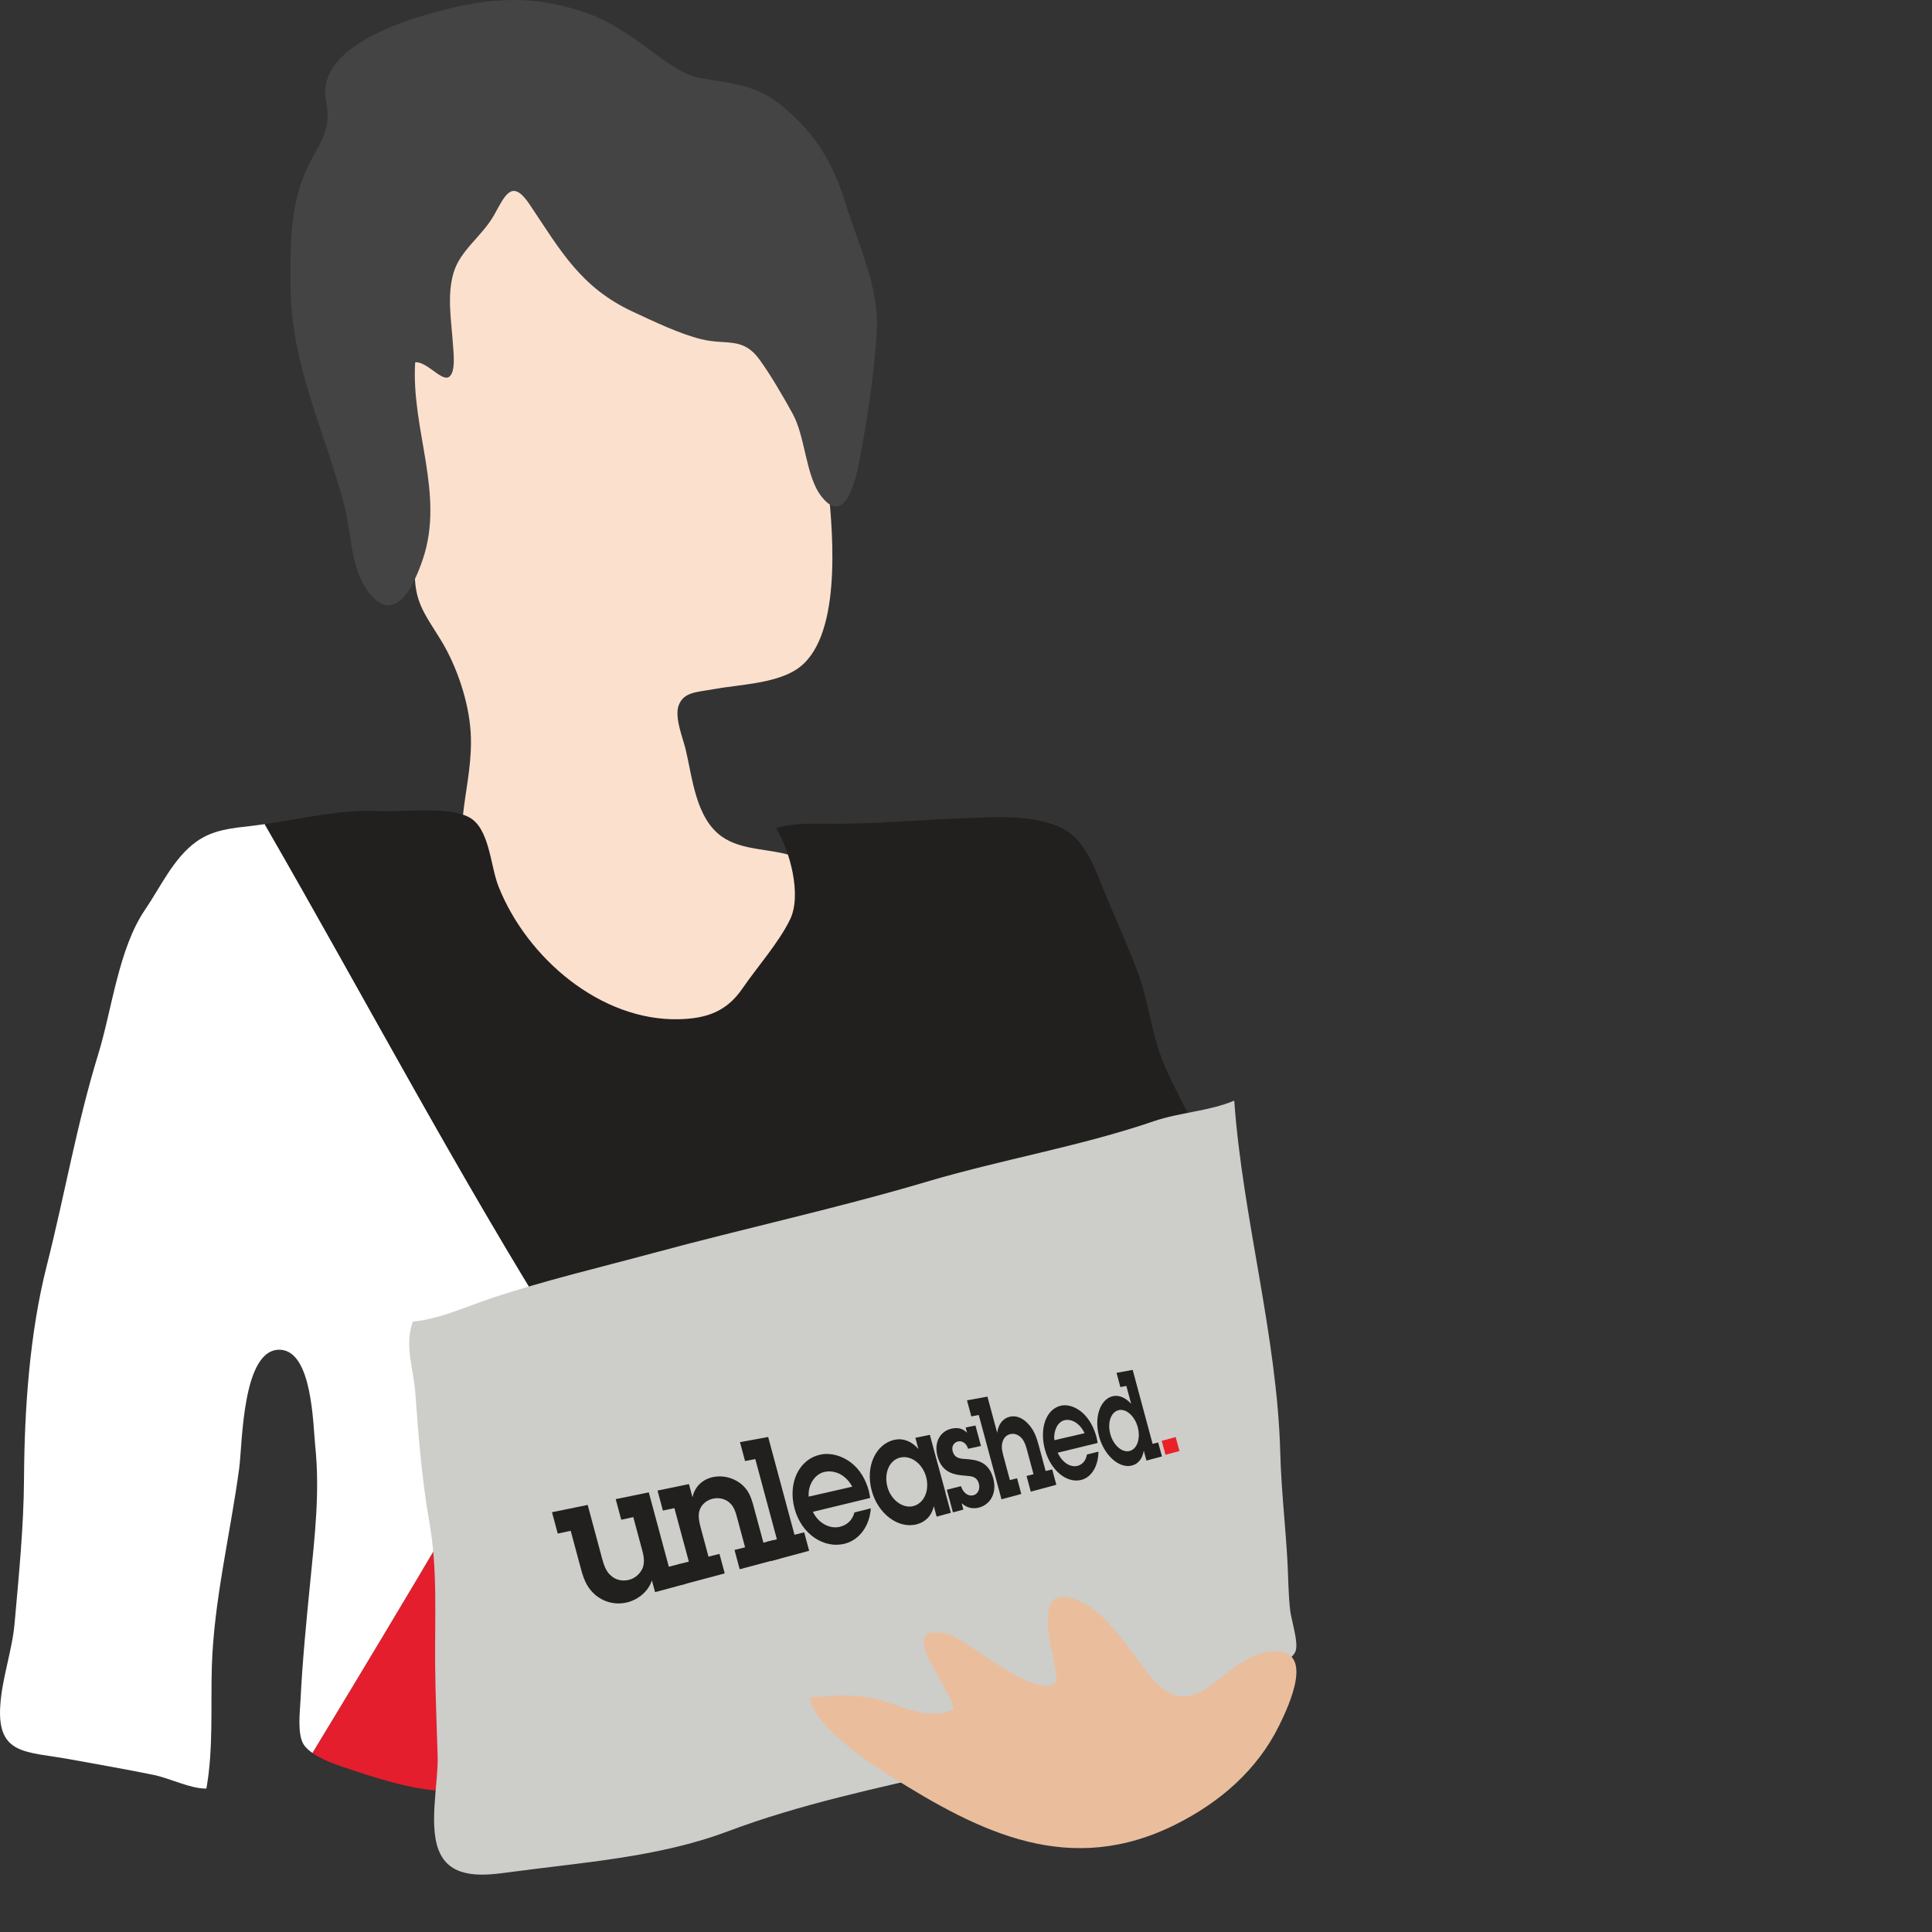
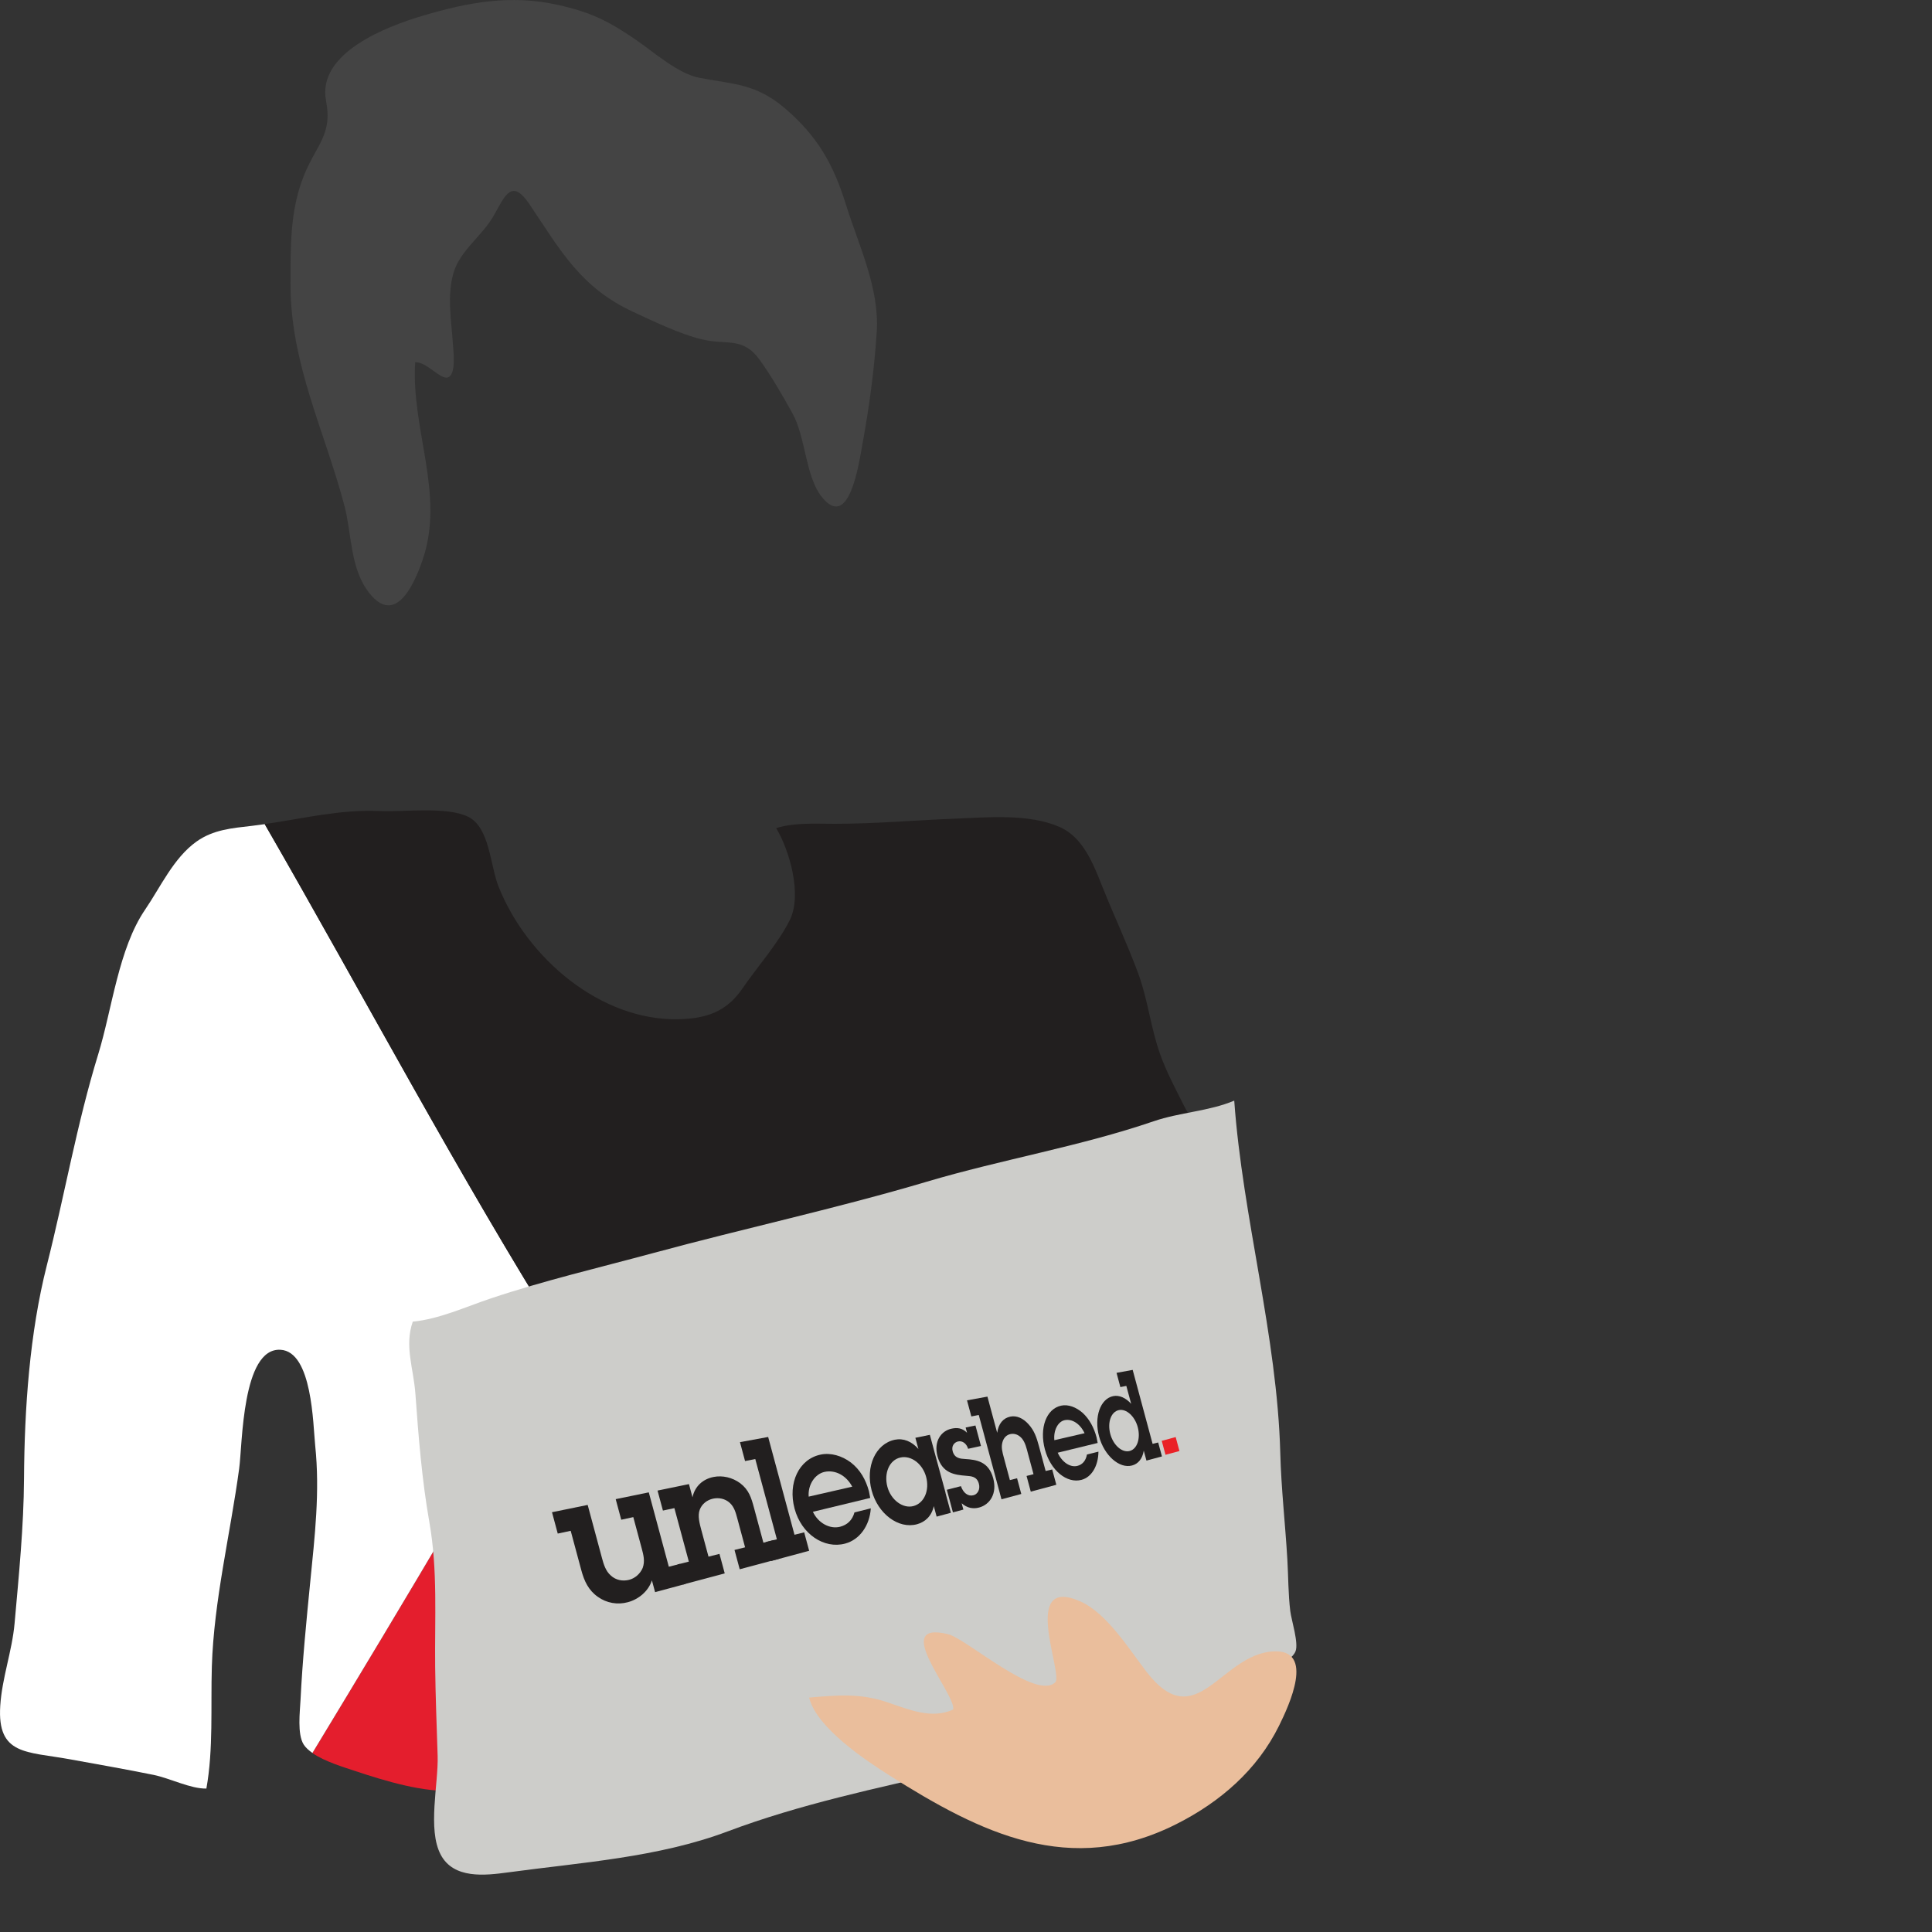
<svg xmlns="http://www.w3.org/2000/svg" version="1.1" id="Layer_1" x="0px" y="0px" width="150px" height="150px" viewBox="0 0 150 150" enable-background="new 0 0 150 150" xml:space="preserve">
  <rect x="0" y="0" width="150" height="150" fill="#333333" stroke="none" />
-   <path fill="#FCE0CE" d="M30.875,36.574c0.64,2.613,1.353,5.095,1.325,7.689c-0.027,2.454,0.711,3.309,1.984,5.359  c1.271,2.047,2.217,4.853,2.359,7.247c0.245,4.086-1.613,7.514-0.049,11.275c2.046,4.915,3.788,9.331,8.369,12.374  c4.867,3.233,10.023,1.529,14.336-1.822c2.748-2.137,4.32-4.346,4.537-7.786c0.125-2.002-0.115-3.725-2.162-4.438  c-1.743-0.607-3.947-0.403-5.523-1.514c-2.035-1.435-2.287-4.557-2.812-6.757c-0.221-0.918-0.898-2.523-0.537-3.459  c0.394-1.018,1.385-0.994,2.611-1.221c2.016-0.373,4.754-0.419,6.496-1.529c3.559-2.266,2.879-10.326,2.514-13.994  c-0.236-2.366-0.137-4.715-0.391-7.089c-0.145-1.355-0.652-4.741-1.822-5.724c-2.575-2.16-7.696,0.21-10.787-1.654  c-2.027-1.223-4.354-2.979-6.152-4.482c-1.74-1.455-2.998-3.481-4.681-4.947c-2.438-2.124-2.833-0.24-3.995,1.793  c-0.488,0.857-1.152,1.343-1.879,2.006C29.022,23.004,29.231,29.85,30.875,36.574z" />
  <path fill="#444444" d="M25.317,7.851c0.514,2.608-0.764,3.387-1.733,5.809c-1.079,2.696-1.024,5.532-1.029,8.388  c-0.009,6.229,2.651,11.379,4.191,17.237c0.574,2.187,0.423,4.847,1.917,6.747c2.005,2.551,3.453-0.533,4.148-2.561  c1.754-5.122-0.908-10.102-0.576-15.348c0.885-0.053,1.967,1.385,2.545,1.179c0.652-0.231,0.42-2.034,0.385-2.579  c-0.117-1.796-0.475-3.754,0.043-5.527c0.521-1.784,2.227-2.845,3.164-4.521c0.857-1.535,1.379-2.847,2.754-0.793  c2.404,3.586,3.961,6.444,8.029,8.329c1.639,0.759,3.588,1.706,5.311,2.13c1.92,0.473,3.2-0.213,4.492,1.564  c0.895,1.229,1.83,2.858,2.562,4.174c1.037,1.861,1.008,4.87,2.26,6.471c2.156,2.755,2.91-2.611,3.164-3.979  c0.537-2.912,0.939-5.882,1.127-8.833c0.215-3.386-1.423-6.733-2.408-9.901c-0.979-3.141-2.241-5.316-4.734-7.438  c-2.23-1.899-3.924-1.844-6.611-2.355c-1.695-0.322-3.531-1.984-4.965-2.967c-2.127-1.457-3.515-2.141-6.064-2.703  c-3.633-0.801-6.883-0.215-10.42,0.834C30.081,2.033,24.577,4.088,25.317,7.851z" />
  <path fill="#E41E2D" d="M27.633,137.52c2.207,0.733,5.36,1.705,7.703,1.492c0.18-3.268-0.182-6.576-0.018-9.876  c0.18-3.668,0.131-7.399-0.258-11.063c-3.547,6.011-7.16,12.021-10.805,18.033C25.223,136.777,26.764,137.229,27.633,137.52z" />
  <path fill="#444444" d="M43.872,104.434c-0.156-0.25-0.307-0.504-0.463-0.752c-0.158,0.276-0.32,0.555-0.479,0.832  C43.243,104.484,43.559,104.464,43.872,104.434z" />
  <path fill="#FFFFFF" d="M33.629,105.186c0.779-0.754,4.789-0.388,5.827-0.435c1.18-0.053,2.329-0.137,3.473-0.237  c0.159-0.277,0.321-0.556,0.479-0.832C35.334,90.756,28.23,77.296,20.553,63.987c-0.326,0.046-0.652,0.092-0.98,0.13  c-1.566,0.181-3.008,0.294-4.31,1.217c-1.784,1.264-2.812,3.558-3.995,5.287c-2.068,3.025-2.564,7.727-3.645,11.24  c-1.667,5.421-2.599,10.91-3.988,16.383c-1.337,5.264-1.737,11.124-1.771,16.553c-0.021,3.729-0.402,7.521-0.732,11.238  c-0.191,2.152-0.975,4.229-1.113,6.404c-0.246,3.847,2.041,3.539,5.378,4.146c2.175,0.394,4.353,0.776,6.517,1.215  c1.297,0.265,2.889,1.091,4.109,1.063c0.549-3.043,0.331-6.372,0.424-9.473c0.156-5.117,1.436-10.293,2.123-15.379  c0.256-1.879,0.216-9.365,3.197-9.216c2.488,0.124,2.535,5.822,2.705,7.446c0.375,3.598-0.033,7.017-0.389,10.621  c-0.297,2.994-0.602,6.097-0.75,9.105c-0.045,0.916-0.268,2.674,0.246,3.48c0.152,0.238,0.394,0.453,0.678,0.652  c3.645-6.011,7.258-12.021,10.805-18.033c-0.096-0.896-0.193-1.793-0.334-2.68C34.412,113.395,31.885,106.872,33.629,105.186z" />
  <path fill="#221F1F" d="M56.84,101.4c6.699-2.28,13.607-3.854,20.26-6.311c5.443-2.01,10.859-4.396,16.157-6.333  c-0.055-0.864-0.925-2.086-1.345-2.929c-0.648-1.301-1.324-2.553-1.822-3.93c-0.753-2.086-0.951-4.227-1.713-6.301  c-0.834-2.266-1.873-4.462-2.771-6.709c-0.711-1.784-1.5-3.874-3.334-4.68c-2.402-1.055-5.609-0.746-8.142-0.646  c-3.127,0.125-6.245,0.402-9.377,0.399c-1.525-0.002-3.09-0.102-4.49,0.336c1.059,1.759,2.012,5.182,1.068,7.112  c-0.879,1.798-2.545,3.668-3.7,5.354c-1.227,1.789-2.792,2.318-4.921,2.37c-6.08,0.146-11.795-4.753-14-10.291  c-0.664-1.665-0.684-4.604-2.365-5.429c-1.67-0.818-5.045-0.356-6.842-0.442c-3.053-0.146-5.957,0.583-8.951,1.012  C28.378,77.55,35.603,91.277,43.87,104.43c1.564-0.156,3.119-0.359,4.707-0.623C51.403,103.343,54.108,102.333,56.84,101.4z" />
  <path fill="#CDCDCA" d="M56.485,142.193c-5.391,2.027-11.383,2.41-17.051,3.18c-1.785,0.243-4.211,0.521-5.215-1.372  c-1.045-1.968-0.172-5.51-0.241-7.685c-0.073-2.297-0.165-4.604-0.192-6.891c-0.043-3.77,0.207-7.509-0.448-11.227  c-0.583-3.312-0.845-6.643-1.085-9.961c-0.146-2.024-0.869-3.721-0.205-5.627c2.031-0.187,4.127-1.154,6.046-1.797  c4.188-1.403,8.429-2.392,12.677-3.541c7.027-1.904,14.217-3.457,21.193-5.527c5.791-1.721,11.897-2.739,17.591-4.686  c2.066-0.707,4.299-0.775,6.271-1.605c0.649,9.084,3.336,18.264,3.575,27.374c0.072,2.749,0.388,5.503,0.547,8.222  c0.08,1.354,0.066,2.707,0.23,4.044c0.086,0.69,0.659,2.462,0.408,3.108c-0.355,0.916-2.411,1.552-3.383,1.966  c-2.307,0.983-4.719,1.587-7.107,2.321c-5.328,1.638-10.703,3.738-16.125,4.984C68.106,138.823,62.127,140.07,56.485,142.193z" />
  <path fill="#EABE9C" d="M69.102,137.872c-1.908-1.205-5.711-3.736-6.283-6.073c2.258-0.188,3.957-0.351,6.091,0.37  c1.653,0.56,3.431,1.33,5.098,0.556c0.217-1.203-4.948-6.947-0.407-5.851c1.43,0.345,6.857,5.196,8.333,3.735  c0.631-0.625-2.736-8.319,1.918-6.289c2.088,0.912,3.853,3.781,5.164,5.478c3.877,5.015,5.741-1.37,9.852-1.585  c3.262-0.171,1.201,4.225,0.438,5.771c-1.695,3.438-4.578,5.928-7.97,7.637C83.084,145.777,76.146,142.32,69.102,137.872z" />
  <g>
    <rect x="90.424" y="111.718" transform="matrix(-0.966 0.261 -0.261 -0.966 208.08 196.976)" fill="#EA2127" width="1.121" height="1.122" />
    <path fill="#221F1F" d="M51.913,121.643l0.891-0.224l0.419,1.559l-2.362,0.636l-0.247-0.915c-0.275,0.846-1.033,1.472-1.873,1.697   c-0.788,0.212-1.636,0.075-2.329-0.421c-0.731-0.517-1.053-1.226-1.279-2.064l-0.824-3.059l-1.006,0.214l-0.446-1.658l2.77-0.566   l1.11,4.124c0.13,0.485,0.289,1.011,0.68,1.351c0.4,0.373,0.929,0.465,1.424,0.341c0.463-0.116,0.87-0.478,1.057-0.926   c0.192-0.522,0.058-1.023-0.081-1.536l-0.648-2.408l-0.936,0.203l-0.43-1.598l2.569-0.527l1.555,5.774L51.913,121.643z" />
    <path fill="#221F1F" d="M52.359,117.09l-0.89,0.19l-0.418-1.552l2.439-0.503l0.275,1.022c0.188-0.87,0.821-1.413,1.63-1.575   c0.701-0.14,1.463,0.036,2.07,0.481c0.684,0.523,0.865,1.132,1.077,1.919l0.728,2.702l0.789-0.204l0.393,1.46l-3.021,0.807   l-0.404-1.5l0.822-0.204l-0.61-2.265c-0.116-0.43-0.235-0.877-0.59-1.195c-0.363-0.325-0.85-0.413-1.288-0.318   c-0.452,0.097-0.865,0.403-1.034,0.862c-0.176,0.461-0.009,1.082,0.122,1.566l0.559,2.074l0.852-0.214l0.408,1.514l-3.25,0.867   l-0.42-1.559l0.883-0.222L52.359,117.09L52.359,117.09z" />
    <polygon fill="#221F1F" points="61.684,119.158 62.437,118.97 62.823,120.402 59.87,121.197 59.472,119.721 60.317,119.51    58.64,113.279 57.846,113.436 57.451,111.968 59.64,111.566  " />
    <path fill="#221F1F" d="M66.167,115.426c-0.465-0.882-1.323-1.324-2.145-1.15c-0.76,0.164-1.31,1.016-1.236,1.922L66.167,115.426z    M67.609,117.107c-0.088,1.331-0.855,2.43-1.99,2.736c-1.635,0.44-3.396-0.733-3.928-2.71c-0.536-1.99,0.333-3.856,2.035-4.201   c0.77-0.158,1.639,0.088,2.342,0.62c0.71,0.555,1.152,1.321,1.397,2.23l0.098,0.517l-4.451,1.077   c0.415,0.878,1.317,1.365,2.115,1.16c0.547-0.14,0.95-0.509,1.112-1.111L67.609,117.107z" />
    <path fill="#221F1F" d="M74.606,115.385c0.183,0.527,0.554,0.818,0.978,0.704c0.311-0.083,0.537-0.446,0.416-0.892   c-0.154-0.584-0.61-0.583-0.994-0.618c-0.879-0.071-1.862-0.188-2.218-1.513c-0.312-1.158,0.279-1.982,1.109-2.149   c0.416-0.088,0.816-0.051,1.184,0.322l-0.11-0.408l0.762-0.156l0.429,1.59l-0.998,0.219c-0.128-0.42-0.449-0.642-0.777-0.57   c-0.286,0.062-0.536,0.34-0.423,0.756c0.149,0.561,0.603,0.584,0.967,0.607c0.882,0.056,1.827,0.183,2.182,1.5   c0.317,1.181-0.255,2.04-1.095,2.267c-0.463,0.124-0.929,0.046-1.356-0.332l0.134,0.491l-0.811,0.218l-0.473-1.755L74.606,115.385z   " />
    <path fill="#221F1F" d="M84.207,111.274c-0.355-0.749-0.979-1.133-1.546-1.013c-0.531,0.111-0.879,0.806-0.801,1.555   L84.207,111.274z M85.283,112.706c-0.012,1.1-0.522,1.977-1.311,2.188c-1.136,0.306-2.402-0.719-2.845-2.36   c-0.444-1.65,0.1-3.159,1.269-3.402c0.538-0.112,1.16,0.117,1.671,0.572c0.521,0.485,0.866,1.132,1.069,1.888l0.087,0.439   l-3.102,0.756c0.329,0.738,0.972,1.166,1.527,1.024c0.381-0.095,0.65-0.386,0.744-0.883L85.283,112.706z" />
    <path fill="#221F1F" d="M88.333,110.797c-0.229-0.848-0.891-1.44-1.467-1.317c-0.607,0.131-0.904,0.957-0.662,1.858   c0.235,0.871,0.915,1.467,1.501,1.317C88.304,112.501,88.564,111.658,88.333,110.797 M88.801,112.628   c-0.102,0.645-0.444,1.029-0.906,1.152c-0.991,0.268-2.167-0.779-2.563-2.257c-0.402-1.491,0.087-2.93,1.104-3.13   c0.454-0.091,0.969,0.128,1.388,0.601l-0.376-1.393l-0.463,0.092l-0.297-1.105l1.253-0.23l1.547,5.744l0.433-0.108l0.292,1.082   l-1.203,0.324L88.801,112.628z" />
    <path fill="#221F1F" d="M81.183,114.208l-0.52-1.931c-0.183-0.674-0.358-1.21-0.819-1.711c-0.414-0.456-0.913-0.681-1.406-0.58   c-0.553,0.117-0.917,0.548-1.017,1.257l-0.757-2.81l-1.586,0.289l0.336,1.25l0.577-0.114l1.43,5.306l0,0l0.334,1.241l1.537-0.414   l-0.327-1.219l-0.557,0.142l-0.47-1.749c-0.116-0.432-0.224-0.8-0.105-1.205c0.095-0.342,0.328-0.56,0.612-0.618   c0.307-0.067,0.635,0.03,0.908,0.354c0.258,0.328,0.346,0.744,0.458,1.161l0.431,1.598l-0.541,0.137l0.328,1.219l1.984-0.534   l-0.32-1.188L81.183,114.208z" />
    <path fill="#221F1F" d="M70.908,116.933c-0.804,0.209-1.733-0.467-2.01-1.494c-0.286-1.062,0.15-2.096,1.019-2.28   c0.82-0.181,1.713,0.488,1.986,1.503C72.183,115.697,71.766,116.712,70.908,116.933 M72.573,112.809l-0.379-1.409l-1.124,0.23   l0.235,0.87c-0.519-0.6-1.179-0.853-1.826-0.72c-1.499,0.308-2.302,2.091-1.802,3.946c0.484,1.801,2.068,3.006,3.514,2.617   c0.65-0.176,1.142-0.642,1.309-1.408l0.22,0.816l1.104-0.298l-0.422-1.565l0.008-0.002L72.573,112.809L72.573,112.809z" />
  </g>
</svg>